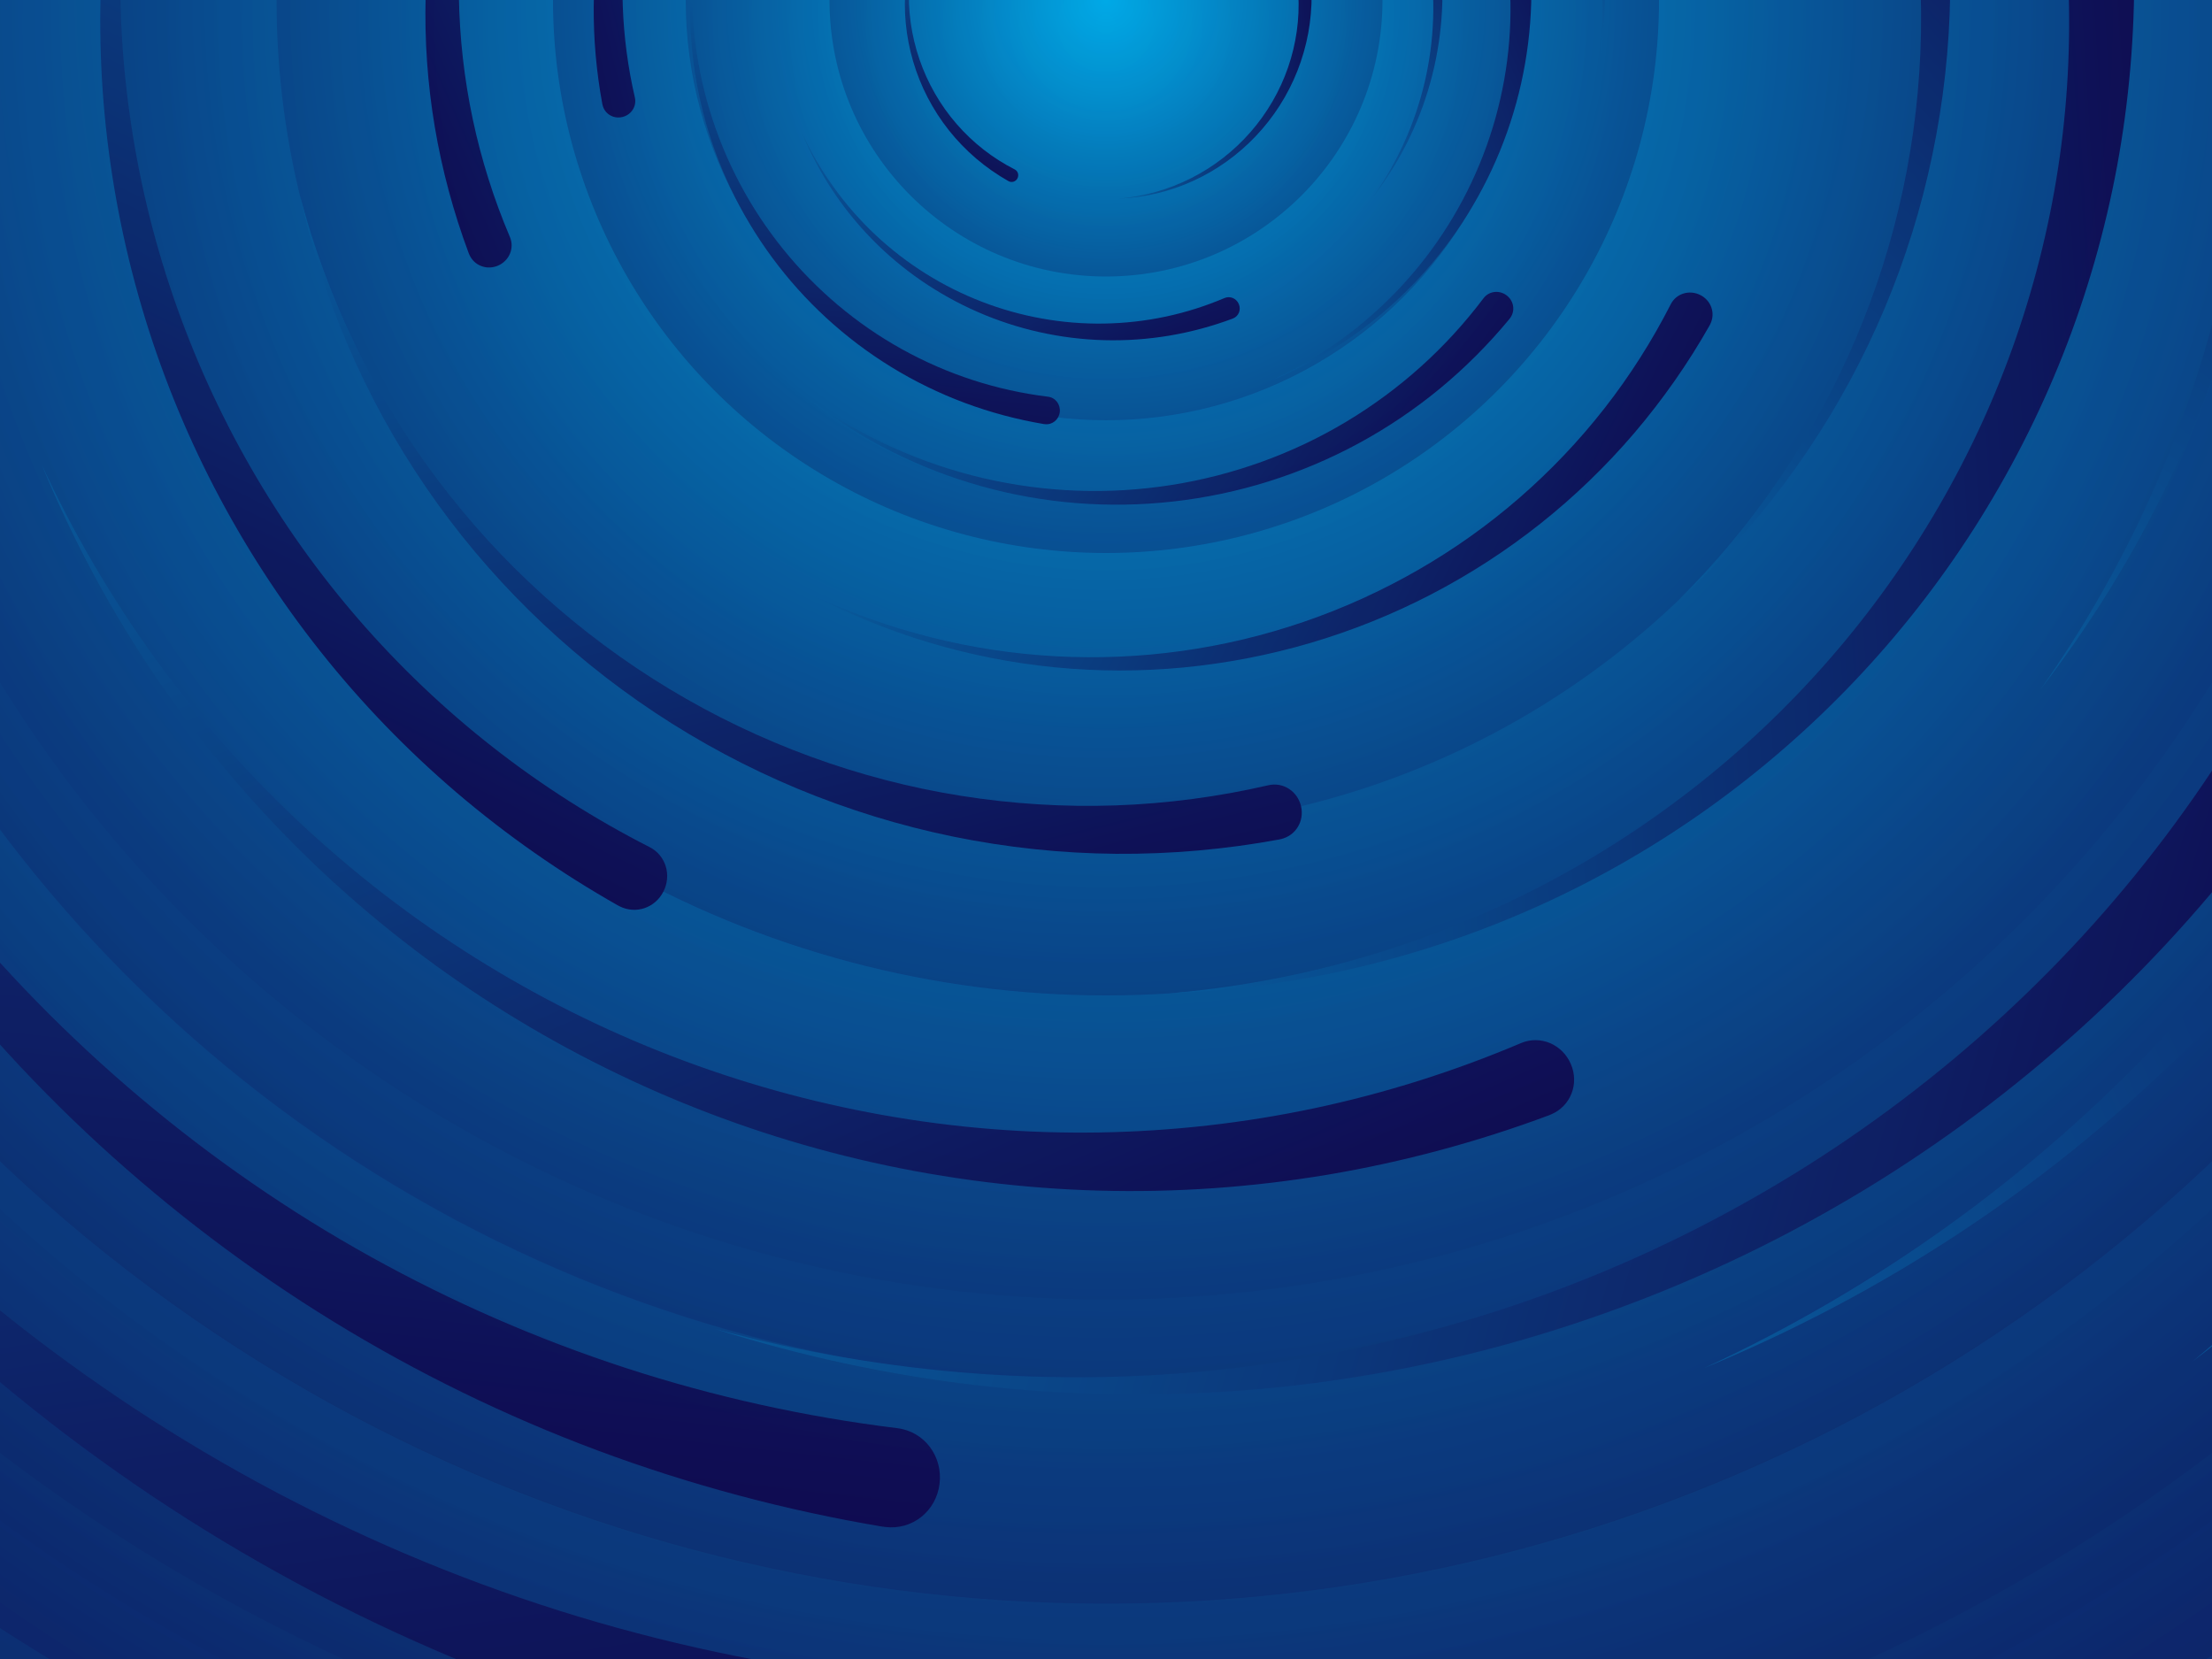
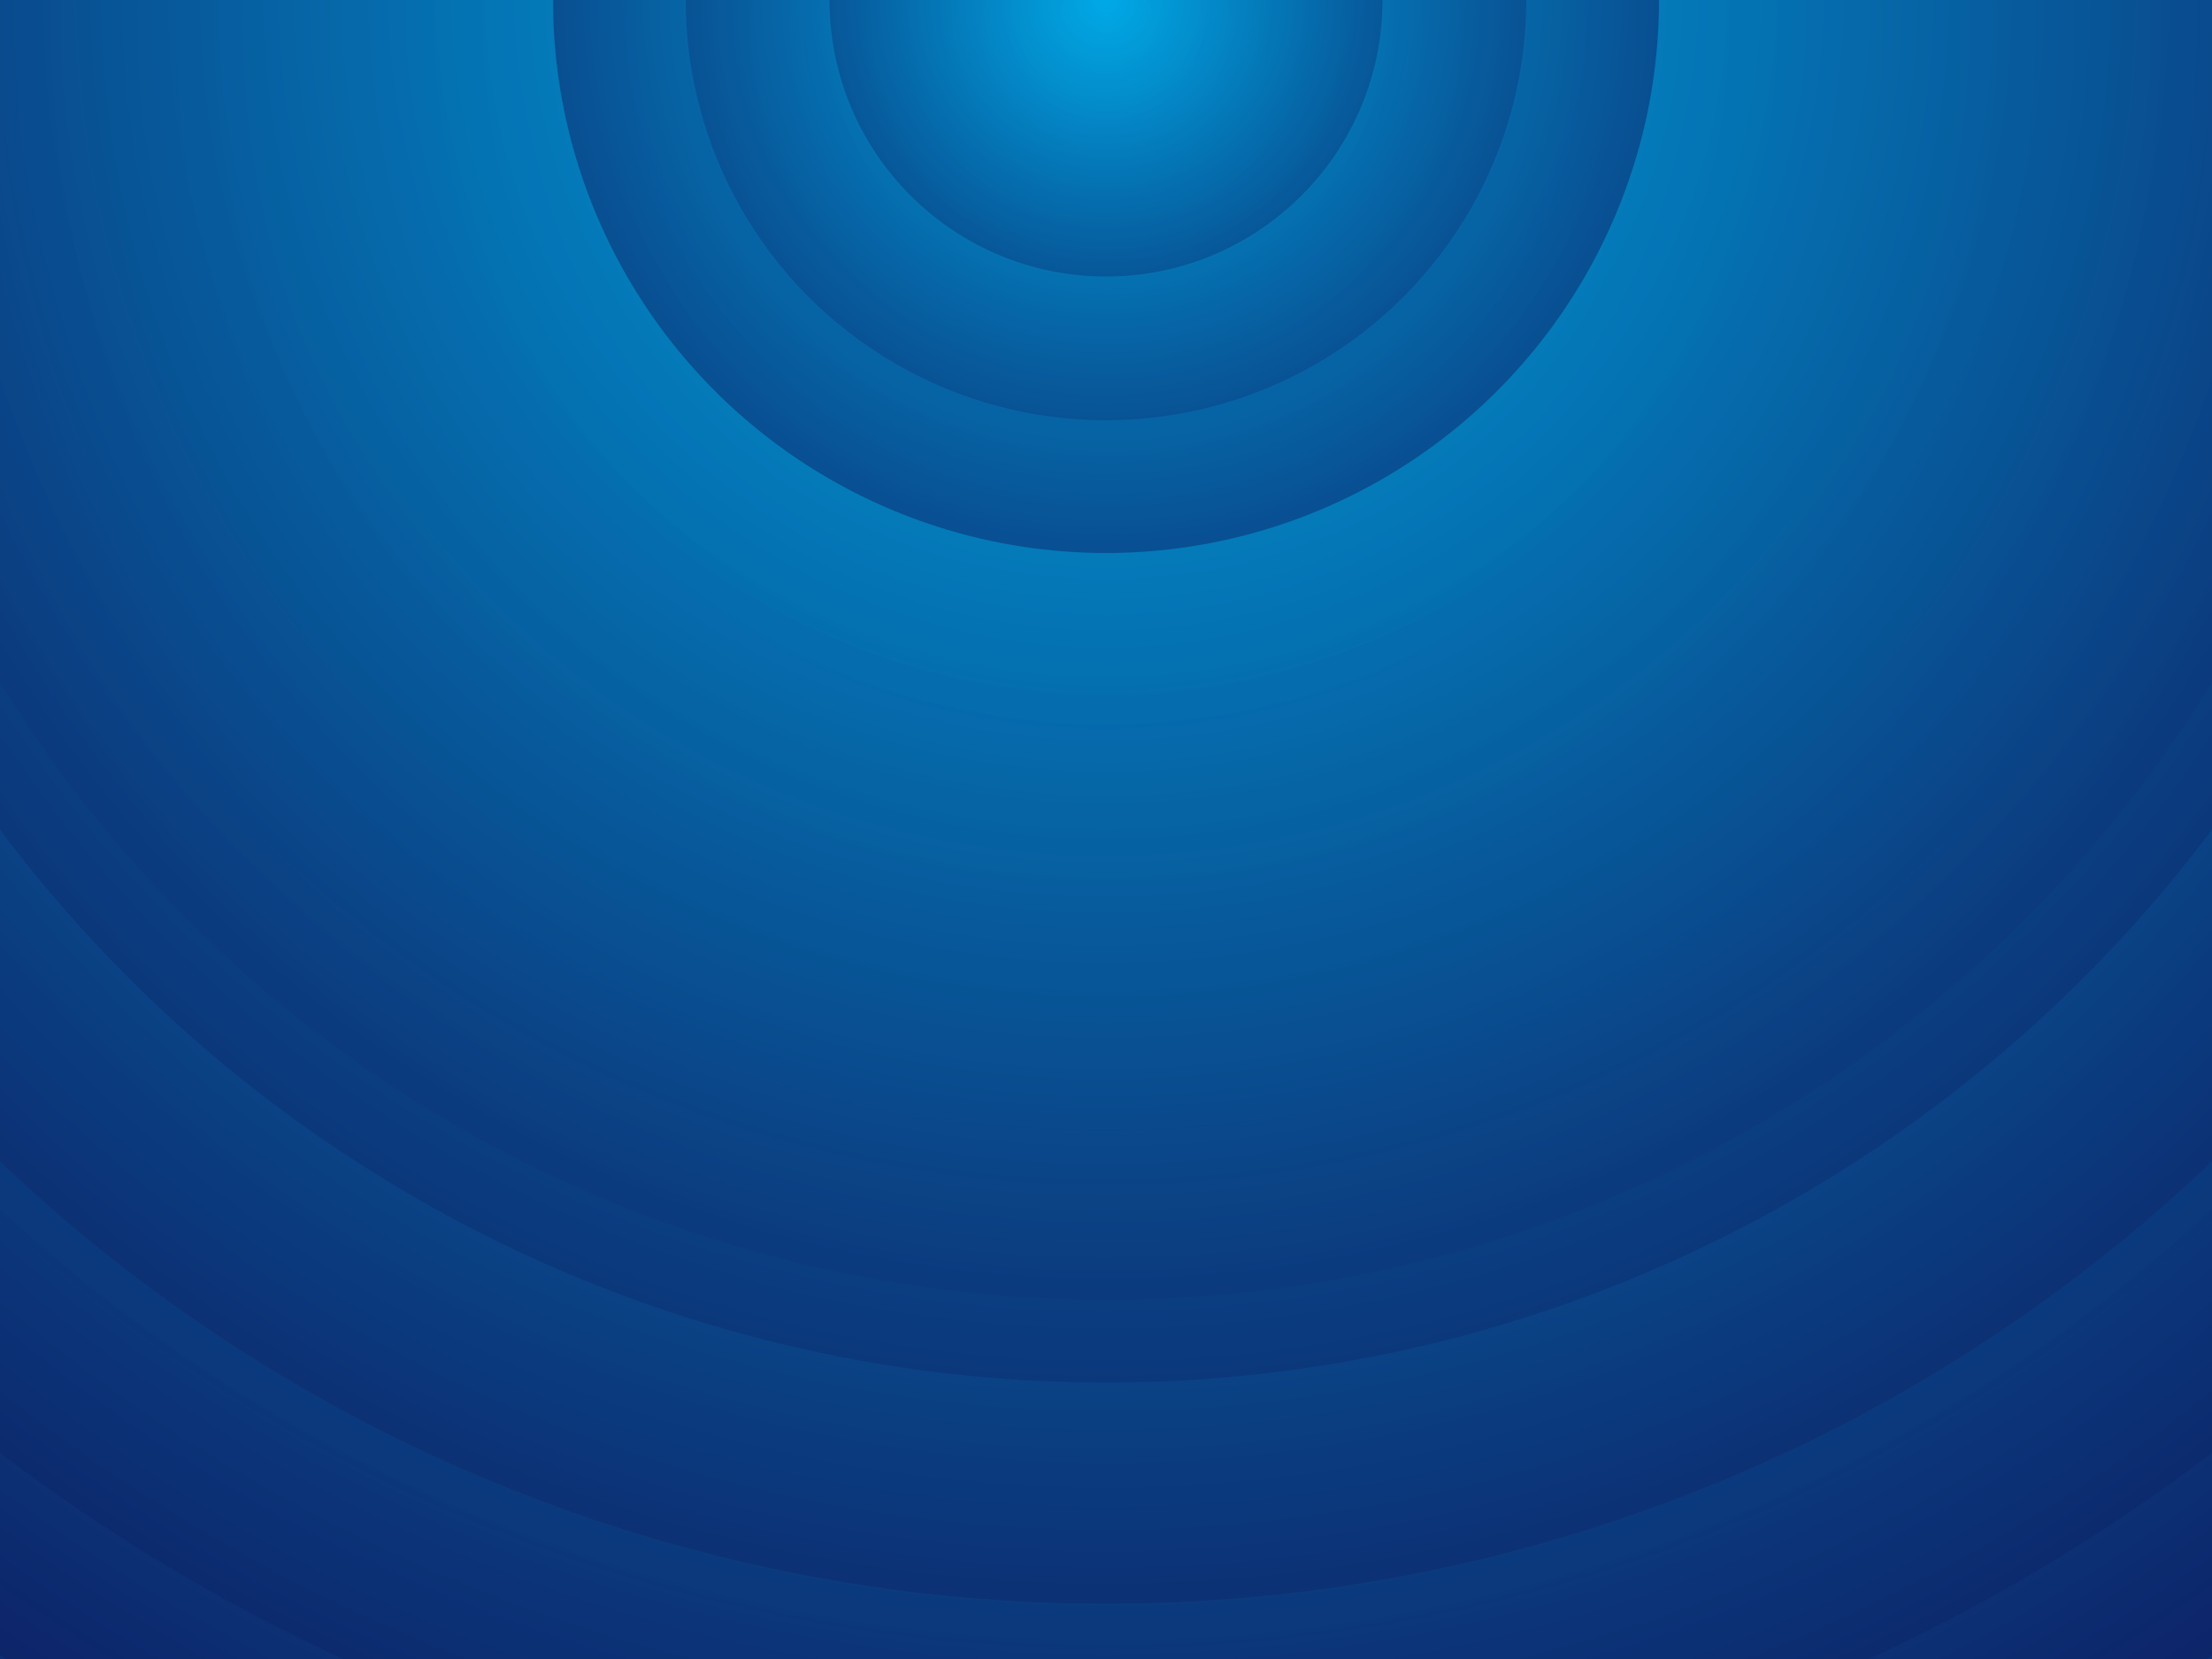
<svg xmlns="http://www.w3.org/2000/svg" viewBox="0 0 2000 1500">
  <rect fill="#100249" width="2000" height="1500" />
  <defs>
    <radialGradient id="a" gradientUnits="objectBoundingBox">
      <stop offset="0" stop-color="#00AAE7" />
      <stop offset="1" stop-color="#100249" />
    </radialGradient>
    <linearGradient id="b" gradientUnits="userSpaceOnUse" x1="0" y1="750" x2="1550" y2="750">
      <stop offset="0" stop-color="#085698" />
      <stop offset="1" stop-color="#100249" />
    </linearGradient>
-     <path id="s" fill="url(#b)" d="M1549.2 51.6c-5.4 99.1-20.2 197.6-44.2 293.6c-24.1 96-57.4 189.4-99.3 278.6c-41.9 89.2-92.4 174.1-150.3 253.3c-58 79.2-123.4 152.6-195.1 219c-71.7 66.4-149.6 125.8-232.2 177.2c-82.7 51.4-170.1 94.7-260.7 129.1c-90.6 34.4-184.4 60-279.5 76.3C192.6 1495 96.1 1502 0 1500c96.1-2.1 191.8-13.3 285.4-33.6c93.6-20.2 185-49.5 272.5-87.2c87.6-37.7 171.3-83.8 249.6-137.3c78.4-53.5 151.5-114.5 217.9-181.7c66.5-67.2 126.4-140.7 178.6-218.9c52.3-78.3 96.9-161.4 133-247.9c36.1-86.5 63.8-176.2 82.6-267.6c18.8-91.4 28.6-184.4 29.6-277.4c0.3-27.6 23.2-48.7 50.8-48.4s49.5 21.8 49.2 49.5c0 0.7 0 1.3-0.1 2L1549.2 51.6z" />
    <g id="g">
      <use href="#s" transform="scale(0.12) rotate(60)" />
      <use href="#s" transform="scale(0.2) rotate(10)" />
      <use href="#s" transform="scale(0.25) rotate(40)" />
      <use href="#s" transform="scale(0.3) rotate(-20)" />
      <use href="#s" transform="scale(0.4) rotate(-30)" />
      <use href="#s" transform="scale(0.5) rotate(20)" />
      <use href="#s" transform="scale(0.6) rotate(60)" />
      <use href="#s" transform="scale(0.7) rotate(10)" />
      <use href="#s" transform="scale(0.835) rotate(-40)" />
      <use href="#s" transform="scale(0.9) rotate(40)" />
      <use href="#s" transform="scale(1.05) rotate(25)" />
      <use href="#s" transform="scale(1.2) rotate(8)" />
      <use href="#s" transform="scale(1.333) rotate(-60)" />
      <use href="#s" transform="scale(1.45) rotate(-30)" />
      <use href="#s" transform="scale(1.6) rotate(10)" />
    </g>
  </defs>
  <g transform="translate(1000 0)">
    <g transform="">
      <circle fill="url(#a)" r="3000" />
      <g opacity="0.5">
        <circle fill="url(#a)" r="2000" />
        <circle fill="url(#a)" r="1800" />
-         <circle fill="url(#a)" r="1700" />
        <circle fill="url(#a)" r="1651" />
        <circle fill="url(#a)" r="1450" />
        <circle fill="url(#a)" r="1250" />
        <circle fill="url(#a)" r="1175" />
-         <circle fill="url(#a)" r="900" />
-         <circle fill="url(#a)" r="750" />
        <circle fill="url(#a)" r="500" />
        <circle fill="url(#a)" r="380" />
        <circle fill="url(#a)" r="250" />
      </g>
      <g transform="rotate(-183.6 0 0)">
        <use href="#g" transform="rotate(10)" />
        <use href="#g" transform="rotate(120)" />
        <use href="#g" transform="rotate(240)" />
      </g>
      <circle fill-opacity="0.1" fill="url(#a)" r="3000" />
    </g>
  </g>
</svg>